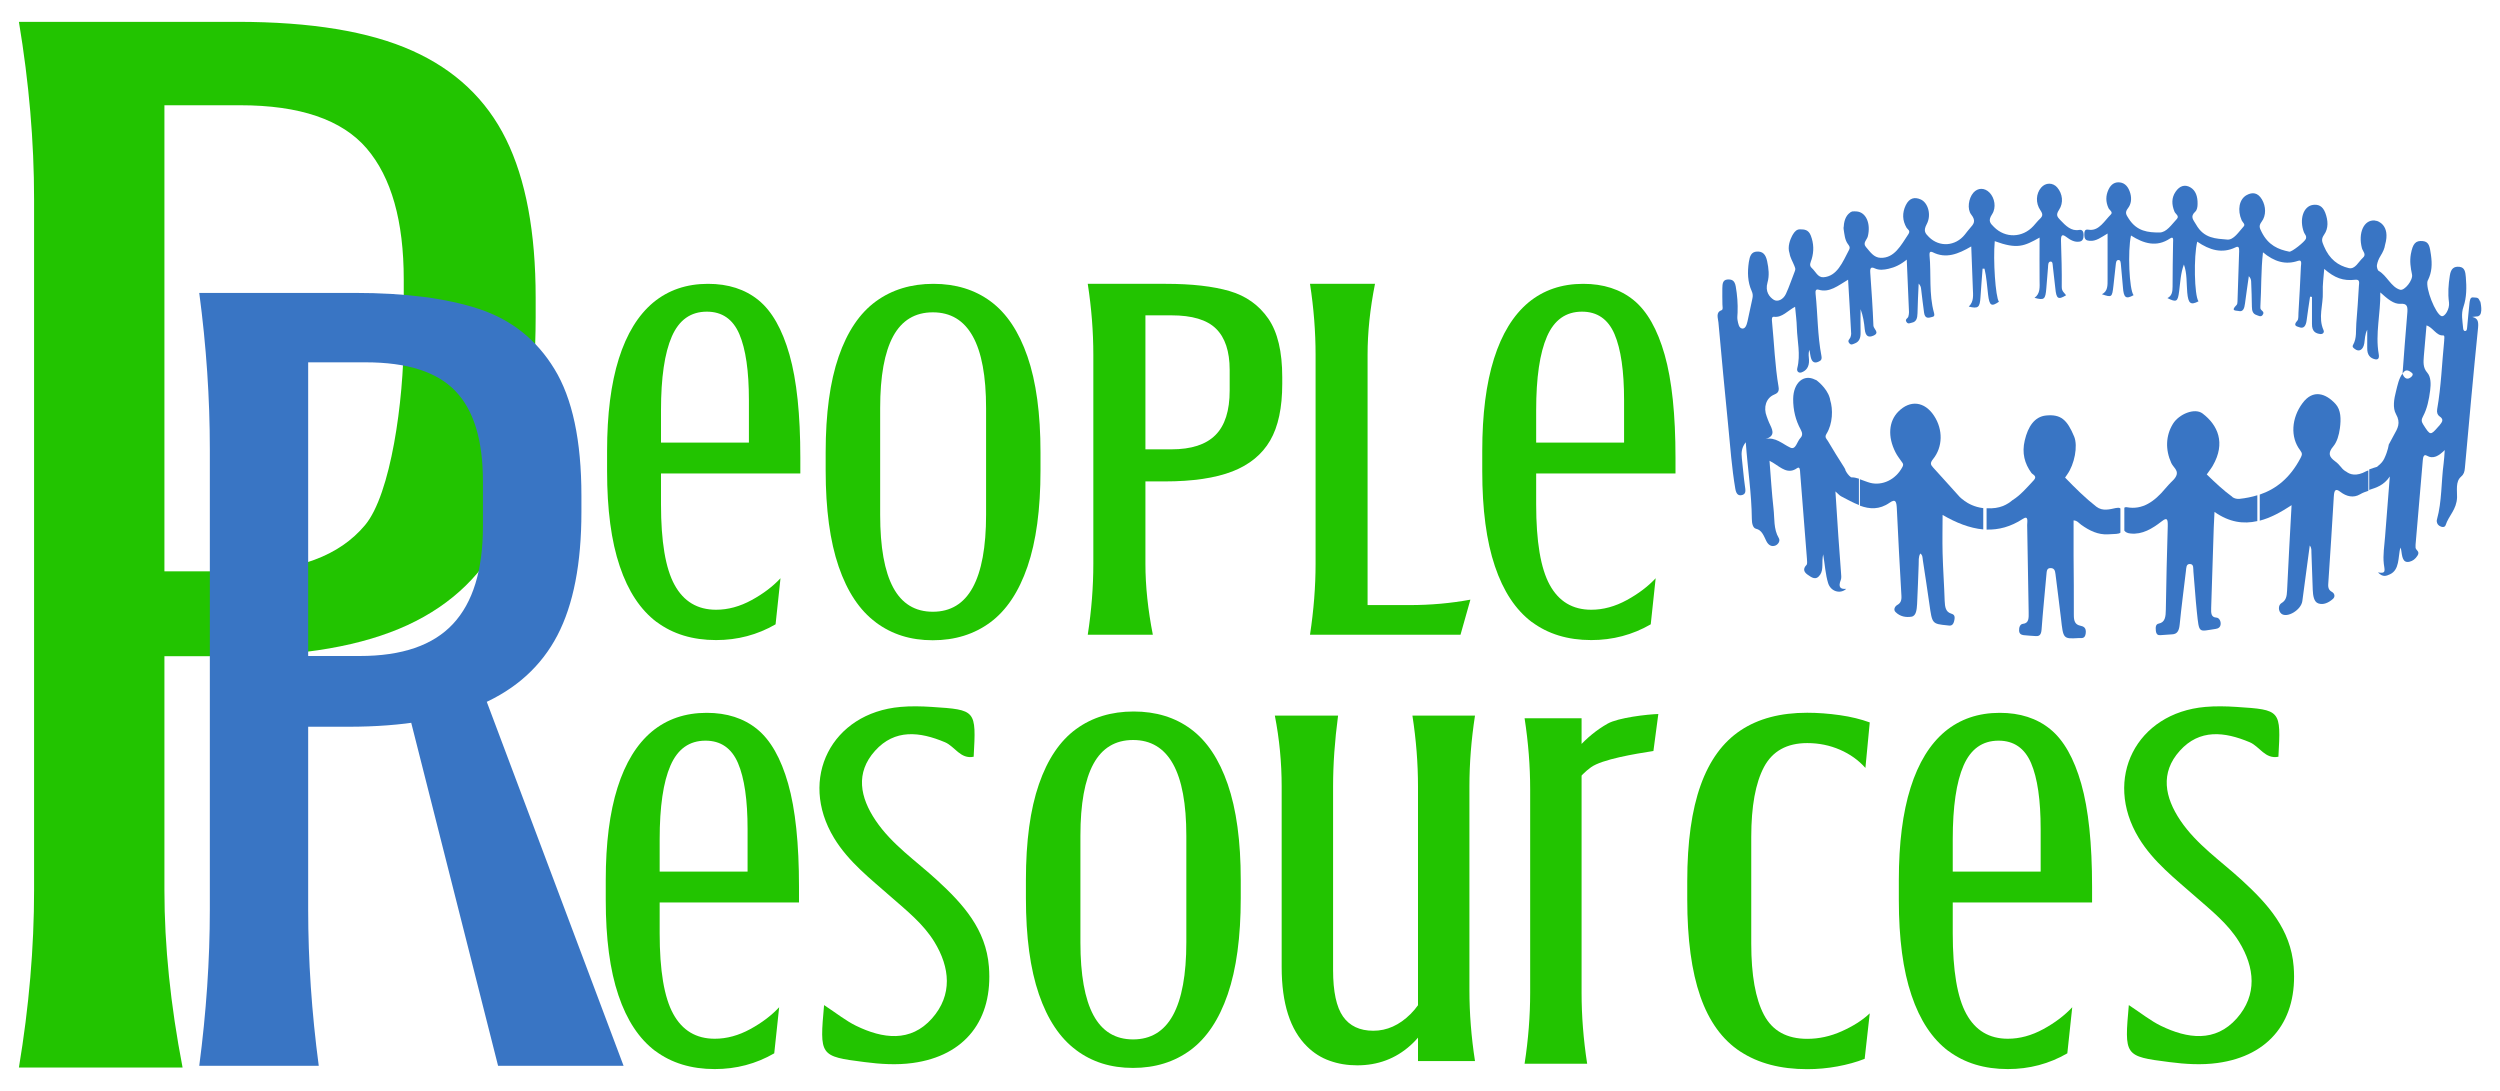
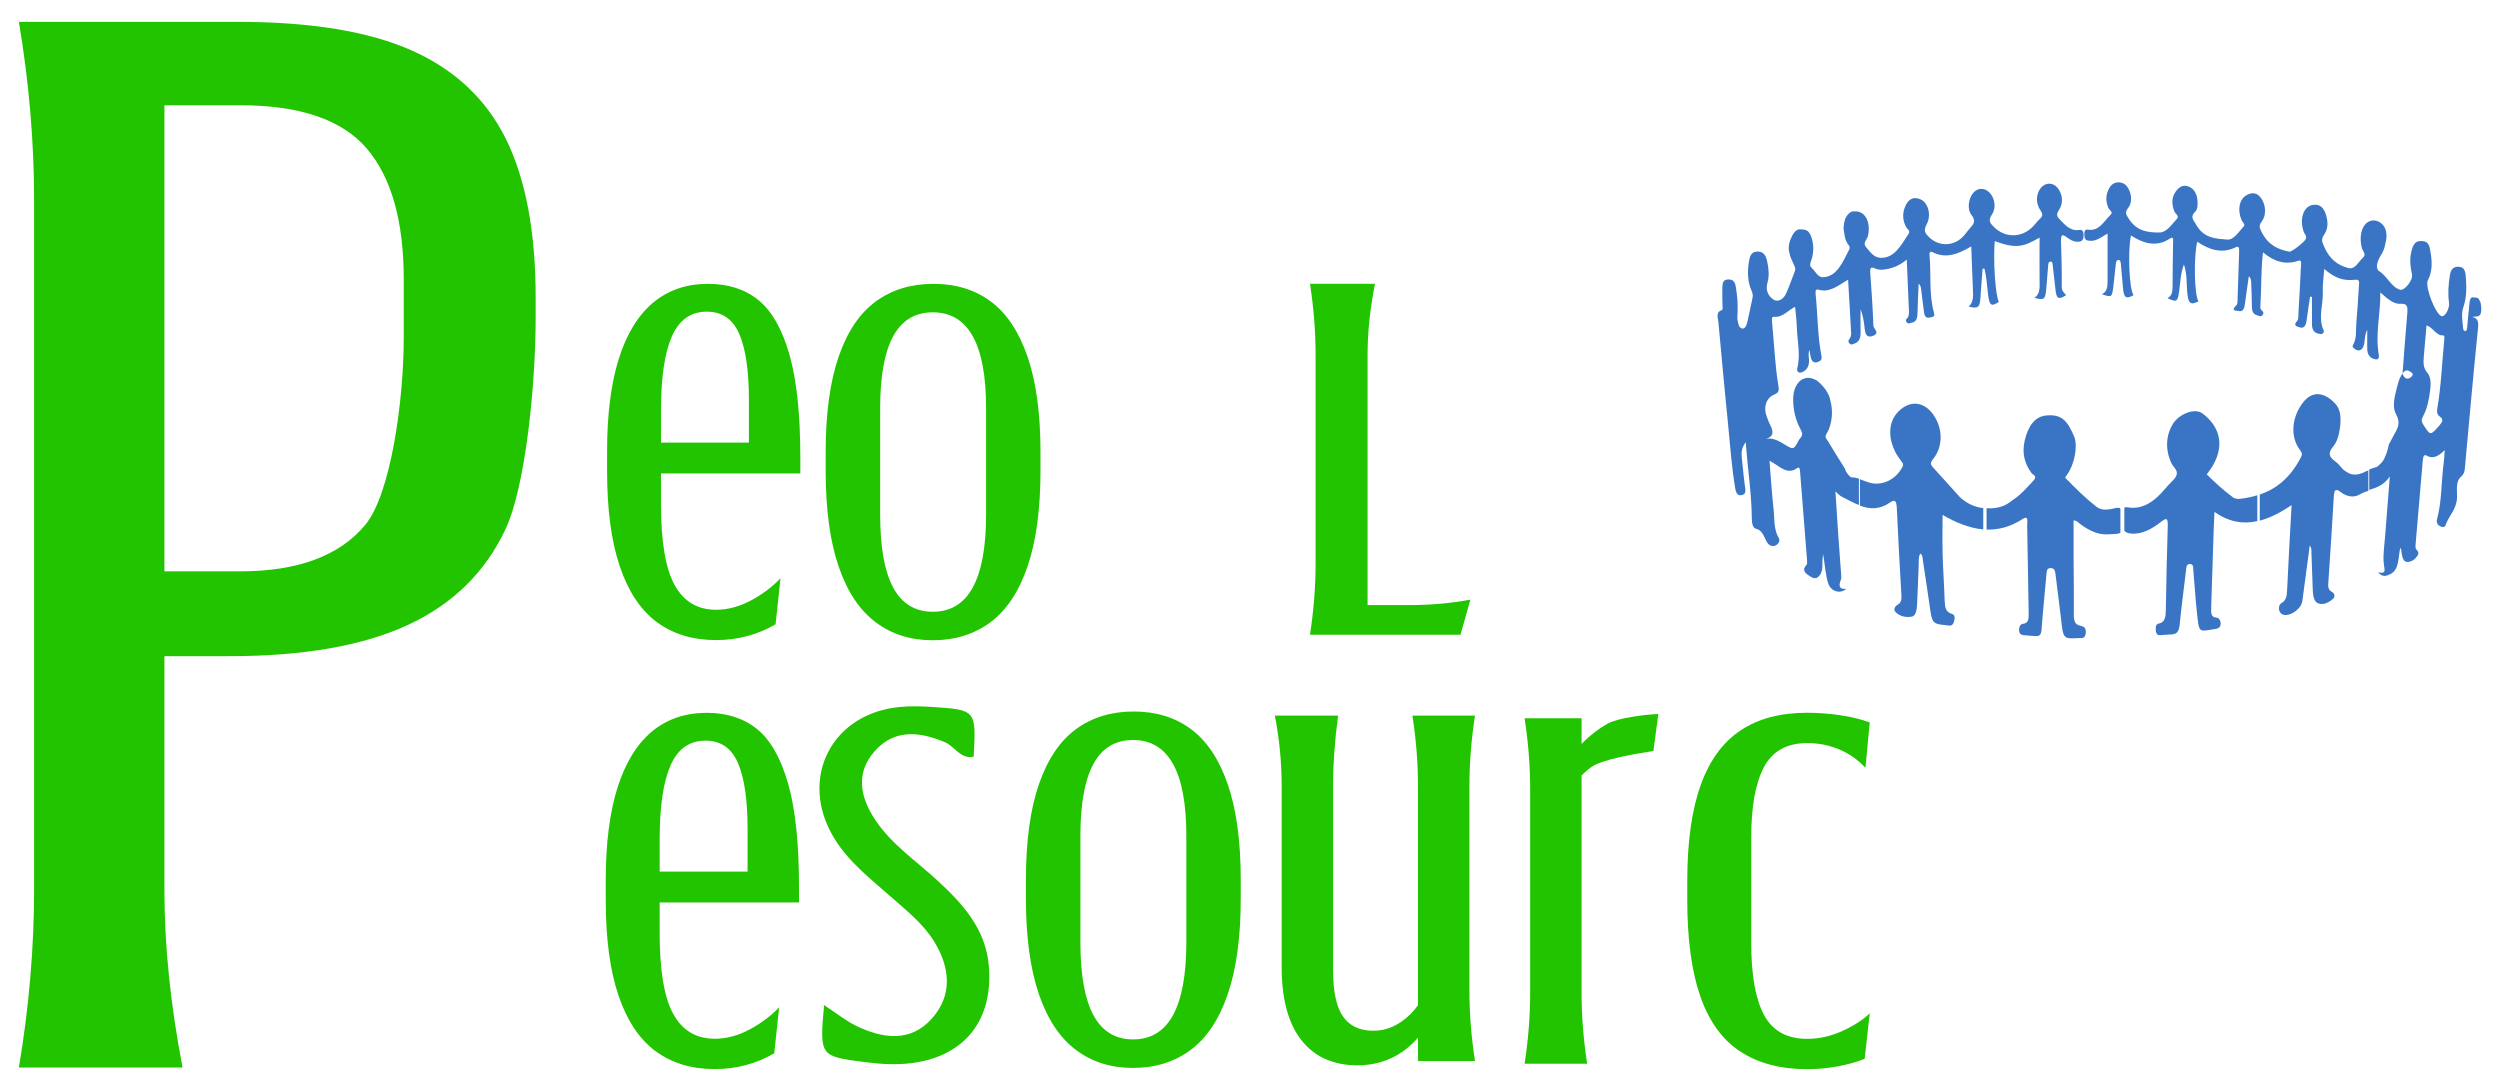
<svg xmlns="http://www.w3.org/2000/svg" id="Layer_1_Image" viewBox="0 0 300 130.93">
  <defs>
    <style>.cls-1{fill:#22c400;}.cls-1,.cls-2{stroke-width:0px;}.cls-2{fill:#3975c4;}</style>
    <mask id="mask" x="7.88" y="-7.29" width="284.25" height="139.5" maskUnits="userSpaceOnUse">
      <g id="Color_Fill_1Opacity_Mask">
        <image id="Color_Fill_1Opacity_Mask-2" width="379" height="186" transform="translate(7.88 -7.29) scale(.75)" />
      </g>
    </mask>
    <mask id="mask-1" x="7.88" y="-7.29" width="284.25" height="139.5" maskUnits="userSpaceOnUse">
      <g id="Color_Fill_1_copy_5Opacity_Mask">
        <image id="Color_Fill_1_copy_5Opacity_Mask-2" width="379" height="186" transform="translate(7.88 -7.29) scale(.75)" />
      </g>
    </mask>
    <mask id="mask-2" x="7.88" y="-7.29" width="284.25" height="139.5" maskUnits="userSpaceOnUse">
      <g id="Color_Fill_1_copyOpacity_Mask">
        <image id="Color_Fill_1_copyOpacity_Mask-2" width="379" height="186" transform="translate(7.88 -7.29) scale(.75)" />
      </g>
    </mask>
    <mask id="mask-3" x="7.88" y="-7.29" width="284.25" height="139.5" maskUnits="userSpaceOnUse">
      <g id="Color_Fill_1_copy_9Opacity_Mask">
        <image id="Color_Fill_1_copy_9Opacity_Mask-2" width="379" height="186" transform="translate(7.88 -7.29) scale(.75)" />
      </g>
    </mask>
    <mask id="mask-4" x="7.88" y="-7.29" width="284.25" height="139.5" maskUnits="userSpaceOnUse">
      <g id="Color_Fill_1_copy_6Opacity_Mask">
        <image id="Color_Fill_1_copy_6Opacity_Mask-2" width="379" height="186" transform="translate(7.88 -7.29) scale(.75)" />
      </g>
    </mask>
    <mask id="mask-5" x="7.88" y="-7.29" width="284.25" height="139.5" maskUnits="userSpaceOnUse">
      <g id="Color_Fill_1_copy_12Opacity_Mask">
        <image id="Color_Fill_1_copy_12Opacity_Mask-2" width="379" height="186" transform="translate(7.88 -7.29) scale(.75)" />
      </g>
    </mask>
    <mask id="mask-6" x="7.88" y="-7.29" width="284.25" height="139.5" maskUnits="userSpaceOnUse">
      <g id="Color_Fill_1_copy_3Opacity_Mask">
        <image id="Color_Fill_1_copy_3Opacity_Mask-2" width="379" height="186" transform="translate(7.88 -7.29) scale(.75)" />
      </g>
    </mask>
    <mask id="mask-7" x="7.88" y="-7.29" width="284.25" height="139.5" maskUnits="userSpaceOnUse">
      <g id="Color_Fill_1_copy_10Opacity_Mask">
        <image id="Color_Fill_1_copy_10Opacity_Mask-2" width="379" height="186" transform="translate(7.88 -7.29) scale(.75)" />
      </g>
    </mask>
    <mask id="mask-8" x="7.88" y="-7.29" width="284.25" height="139.5" maskUnits="userSpaceOnUse">
      <g id="Color_Fill_1_copy_7Opacity_Mask">
        <image id="Color_Fill_1_copy_7Opacity_Mask-2" width="379" height="186" transform="translate(7.88 -7.29) scale(.75)" />
      </g>
    </mask>
    <mask id="mask-9" x="7.88" y="-7.29" width="284.25" height="139.5" maskUnits="userSpaceOnUse">
      <g id="Color_Fill_1_copy_11Opacity_Mask">
        <image id="Color_Fill_1_copy_11Opacity_Mask-2" width="379" height="186" transform="translate(7.88 -7.29) scale(.75)" />
      </g>
    </mask>
    <mask id="mask-10" x="7.88" y="-7.29" width="284.25" height="139.5" maskUnits="userSpaceOnUse">
      <g id="Color_Fill_1_copy_2Opacity_Mask">
        <image id="Color_Fill_1_copy_2Opacity_Mask-2" width="379" height="186" transform="translate(7.88 -7.29) scale(.75)" />
      </g>
    </mask>
    <mask id="mask-11" x="234.38" y="-19.07" width="284.25" height="139.5" maskUnits="userSpaceOnUse">
      <g id="Color_Fill_1_copy_8Opacity_Mask">
        <image id="Color_Fill_1_copy_8Opacity_Mask-2" width="379" height="186" transform="translate(234.38 -19.07) scale(.75)" />
      </g>
    </mask>
  </defs>
  <path class="cls-1" d="m78.79,74.64c-1.93-1.46-3.41-3.68-4.42-6.69-1.02-3.01-1.52-6.81-1.52-11.42v-2.4c0-4.41.47-8.11,1.41-11.09.94-2.98,2.32-5.22,4.12-6.73,1.81-1.5,4-2.25,6.58-2.25,2.43,0,4.45.65,6.06,1.96,1.61,1.31,2.85,3.49,3.72,6.55.87,3.06,1.3,7.18,1.3,12.36v1.89h-19.62v-3.71h16.35l-2.9,1.24v-6.33c0-3.49-.38-6.13-1.15-7.93-.77-1.79-2.07-2.69-3.9-2.69-1.93,0-3.33.99-4.2,2.98-.87,1.99-1.3,4.95-1.3,8.87v11.27c0,4.46.54,7.69,1.63,9.67,1.09,1.99,2.75,2.98,4.98,2.98,1.44,0,2.86-.39,4.27-1.16s2.56-1.65,3.46-2.62l-.59,5.53c-2.18,1.26-4.56,1.89-7.14,1.89-2.82,0-5.2-.73-7.14-2.18Z" />
  <path class="cls-1" d="m105.1,74.68c-1.93-1.43-3.42-3.66-4.46-6.69-1.04-3.03-1.56-6.87-1.56-11.53v-2.18c0-4.65.52-8.48,1.56-11.49,1.04-3.01,2.53-5.21,4.46-6.62,1.93-1.41,4.24-2.11,6.91-2.11s4.97.7,6.87,2.11c1.91,1.41,3.38,3.61,4.42,6.62,1.04,3.01,1.56,6.84,1.56,11.49v2.18c0,4.66-.52,8.5-1.56,11.53-1.04,3.03-2.53,5.26-4.46,6.69-1.93,1.43-4.24,2.15-6.91,2.15s-4.91-.71-6.84-2.15Zm11.63-4.18c1.06-1.94,1.6-4.85,1.6-8.73v-12.8c0-3.83-.53-6.7-1.6-8.62-1.07-1.92-2.66-2.87-4.79-2.87s-3.72.96-4.76,2.87c-1.04,1.92-1.56,4.79-1.56,8.62v12.8c0,3.88.52,6.79,1.56,8.73,1.04,1.94,2.63,2.91,4.76,2.91s3.73-.97,4.79-2.91Z" />
-   <path class="cls-1" d="m138.33,76.17h-7.8c.45-2.91.67-5.75.67-8.51v-25.09c0-2.76-.22-5.6-.67-8.51h9.36c3.12,0,5.67.29,7.66.87,1.98.58,3.53,1.69,4.65,3.31,1.12,1.63,1.67,3.96,1.67,7.02v.8c0,2.86-.48,5.13-1.45,6.8-.97,1.67-2.48,2.91-4.53,3.71-2.06.8-4.77,1.2-8.14,1.2h-5.2v-3.85h6.02c2.38,0,4.14-.57,5.28-1.71,1.14-1.14,1.71-2.92,1.71-5.35v-2.47c0-2.23-.55-3.88-1.64-4.95-1.09-1.07-2.87-1.6-5.35-1.6h-6.09l2.97-1.82v31.64c0,2.67.3,5.5.89,8.51Z" />
  <path class="cls-1" d="m176.45,71.95l-1.19,4.22h-18.06c.45-2.96.67-5.79.67-8.51v-25.09c0-2.76-.22-5.6-.67-8.51h7.8c-.6,3.01-.89,5.84-.89,8.51v31.86l-3.27-1.82h8.32c2.53,0,4.95-.22,7.28-.65Z" />
-   <path class="cls-1" d="m183.81,74.64c-1.93-1.46-3.41-3.68-4.42-6.69-1.02-3.01-1.52-6.81-1.52-11.42v-2.4c0-4.41.47-8.11,1.41-11.09.94-2.98,2.32-5.22,4.12-6.73,1.81-1.5,4-2.25,6.58-2.25,2.43,0,4.45.65,6.06,1.96,1.61,1.31,2.85,3.49,3.72,6.55.87,3.06,1.3,7.18,1.3,12.36v1.89h-19.62v-3.71h16.35l-2.9,1.24v-6.33c0-3.49-.38-6.13-1.15-7.93-.77-1.79-2.07-2.69-3.9-2.69-1.93,0-3.33.99-4.2,2.98-.87,1.99-1.3,4.95-1.3,8.87v11.27c0,4.46.54,7.69,1.63,9.67,1.09,1.99,2.75,2.98,4.98,2.98,1.44,0,2.86-.39,4.27-1.16s2.56-1.65,3.46-2.62l-.59,5.53c-2.18,1.26-4.56,1.89-7.14,1.89-2.82,0-5.2-.73-7.14-2.18Z" />
  <path class="cls-1" d="m21.91,128.1H2.27c1.21-7.27,1.82-14.37,1.82-21.28V23.9c0-6.91-.61-14-1.82-21.28h26.19c8.85,0,15.85,1.15,21,3.46,5.15,2.3,8.91,5.85,11.27,10.64,2.36,4.79,3.55,11.12,3.55,19v2.36c0,8.12-1.21,20.32-3.64,25.47-2.43,5.15-6.34,8.97-11.73,11.46-5.4,2.49-12.52,3.73-21.37,3.73h-15.64v-10.18h16.91c6.91,0,11.91-1.85,15-5.55,3.09-3.7,4.64-14.93,4.64-22.56v-6.91c0-7.03-1.49-12.27-4.45-15.73-2.97-3.46-8.03-5.18-15.19-5.18H11.91l7.82-4.91v99.11c0,6.67.73,13.76,2.18,21.28Z" />
-   <path class="cls-2" d="m38.26,127.9h-14.35c.84-6.41,1.27-12.66,1.27-18.74v-55.27c0-6.09-.42-12.34-1.27-18.74h18.71c6,0,10.95.64,14.84,1.92,3.89,1.28,6.92,3.68,9.07,7.21,2.16,3.52,3.24,8.6,3.24,15.22v1.92c0,6.2-.96,11.13-2.88,14.82-1.92,3.68-4.95,6.44-9.07,8.25-4.13,1.82-9.47,2.72-16.04,2.72h-9.43v-8.49h10.83c5.06,0,8.79-1.28,11.18-3.85,2.39-2.56,3.59-6.46,3.59-11.69v-5.45c0-4.91-1.1-8.52-3.31-10.81-2.2-2.3-5.79-3.44-10.76-3.44h-11.54l4.64-4.65v70.33c0,6.09.42,12.34,1.27,18.74Zm10.07-45.18l8.58-2.5,17.92,47.68h-15.06l-11.44-45.18Z" />
  <path class="cls-1" d="m78.63,126.12c-1.93-1.46-3.41-3.68-4.42-6.69-1.02-3.01-1.52-6.81-1.52-11.42v-2.4c0-4.41.47-8.11,1.41-11.09.94-2.98,2.32-5.22,4.12-6.73,1.81-1.5,4-2.25,6.58-2.25,2.43,0,4.45.65,6.06,1.96,1.61,1.31,2.85,3.49,3.72,6.55.87,3.06,1.3,7.18,1.3,12.36v1.89h-19.62v-3.71h16.35l-2.9,1.24v-6.33c0-3.49-.38-6.13-1.15-7.93-.77-1.79-2.07-2.69-3.9-2.69-1.93,0-3.33.99-4.2,2.98-.87,1.99-1.3,4.95-1.3,8.87v11.27c0,4.46.54,7.69,1.63,9.67,1.09,1.99,2.75,2.98,4.98,2.98,1.44,0,2.86-.39,4.27-1.16s2.56-1.65,3.46-2.62l-.59,5.53c-2.18,1.26-4.56,1.89-7.14,1.89-2.82,0-5.2-.73-7.14-2.18Z" />
  <path class="cls-1" d="m129.13,126c-1.93-1.43-3.42-3.66-4.46-6.69-1.04-3.03-1.56-6.87-1.56-11.53v-2.18c0-4.65.52-8.48,1.56-11.49,1.04-3.01,2.53-5.21,4.46-6.62,1.93-1.41,4.24-2.11,6.91-2.11s4.97.7,6.87,2.11c1.91,1.41,3.38,3.61,4.42,6.62,1.04,3.01,1.56,6.84,1.56,11.49v2.18c0,4.66-.52,8.5-1.56,11.53-1.04,3.03-2.53,5.26-4.46,6.69-1.93,1.43-4.24,2.15-6.91,2.15s-4.91-.71-6.84-2.15Zm11.63-4.18c1.06-1.94,1.6-4.85,1.6-8.73v-12.8c0-3.83-.53-6.7-1.6-8.62-1.07-1.91-2.66-2.87-4.79-2.87s-3.72.96-4.76,2.87c-1.04,1.92-1.56,4.79-1.56,8.62v12.8c0,3.88.52,6.79,1.56,8.73,1.04,1.94,2.63,2.91,4.76,2.91s3.73-.97,4.79-2.91Z" />
  <path class="cls-1" d="m160.57,85.87c-.4,3.01-.6,5.84-.6,8.51v22.04c0,2.57.4,4.43,1.19,5.56s2.01,1.71,3.64,1.71,3.12-.67,4.46-2,2.38-3.33,3.12-6l.3,3.13c-.5,2.81-1.63,5.02-3.42,6.62-1.78,1.6-3.92,2.4-6.39,2.4-1.19,0-2.29-.18-3.31-.55-1.02-.36-1.92-.93-2.71-1.71-2.03-1.99-3.05-5.16-3.05-9.53v-21.67c0-2.86-.27-5.7-.82-8.51h7.58Zm16.43,0c-.45,2.91-.67,5.75-.67,8.51v24.44c0,2.76.22,5.6.67,8.51h-6.84v-32.95c0-2.76-.22-5.6-.67-8.51h7.51Z" />
  <path class="cls-1" d="m182.95,127.65c.45-2.91.67-5.75.67-8.51v-24.44c0-2.76-.22-5.6-.67-8.51h6.84v32.95c0,2.76.22,5.6.67,8.51h-7.51Zm6.39-37.9c1.09-1.21,2.28-2.18,3.57-2.91,1.29-.73,4.8-1.12,6.09-1.16l-.59,4.44c-2.18.34-6.16.99-7.5,1.96s-2.43,2.43-3.27,4.36l-.82-2.47c.59-1.6,1.44-3.01,2.53-4.22Z" />
  <path class="cls-1" d="m208.84,126.19c-2.15-1.41-3.75-3.61-4.8-6.62-1.05-3.01-1.57-6.88-1.57-11.64v-2.18c0-4.7.54-8.55,1.61-11.53,1.07-2.98,2.67-5.17,4.8-6.58,2.12-1.41,4.78-2.11,7.98-2.11,1.28,0,2.59.1,3.93.29,1.34.19,2.53.49,3.58.87l-.52,5.46c-.82-.92-1.83-1.65-3.05-2.18-1.22-.53-2.53-.8-3.93-.8-2.44,0-4.17.96-5.19,2.87-1.02,1.92-1.53,4.72-1.53,8.4v12.8c0,3.78.51,6.63,1.53,8.55,1.02,1.92,2.75,2.87,5.19,2.87,1.4,0,2.78-.3,4.14-.91,1.36-.61,2.49-1.32,3.36-2.15l-.61,5.46c-.99.39-2.08.69-3.27.91-1.19.22-2.4.33-3.62.33-3.2,0-5.87-.7-8.02-2.11Z" />
-   <path class="cls-1" d="m233.8,126.12c-1.93-1.46-3.41-3.68-4.42-6.69-1.02-3.01-1.52-6.81-1.52-11.42v-2.4c0-4.41.47-8.11,1.41-11.09.94-2.98,2.32-5.22,4.12-6.73,1.81-1.5,4-2.25,6.58-2.25,2.43,0,4.45.65,6.06,1.96,1.61,1.31,2.85,3.49,3.72,6.55.87,3.06,1.3,7.18,1.3,12.36v1.89h-19.62v-3.71h16.35l-2.9,1.24v-6.33c0-3.49-.38-6.13-1.15-7.93-.77-1.79-2.07-2.69-3.9-2.69-1.93,0-3.33.99-4.2,2.98-.87,1.99-1.3,4.95-1.3,8.87v11.27c0,4.46.54,7.69,1.63,9.67,1.09,1.99,2.75,2.98,4.98,2.98,1.44,0,2.86-.39,4.27-1.16s2.56-1.65,3.46-2.62l-.59,5.53c-2.18,1.26-4.56,1.89-7.14,1.89-2.82,0-5.2-.73-7.14-2.18Z" />
-   <path class="cls-1" d="m255.46,120.61c1.53,1.01,2.61,1.88,3.83,2.48,3.2,1.56,6.55,2.03,9.13-.89,2.47-2.8,2.17-6.09.26-9.2-1.32-2.14-3.28-3.7-5.15-5.34-2.48-2.19-5.13-4.22-6.88-7.11-4.3-7.11-.3-15,7.99-15.72,1.23-.11,2.49-.08,3.73,0,5.35.35,5.35.36,5.04,5.98-1.59.32-2.26-1.24-3.44-1.74-3.04-1.28-6.02-1.61-8.39,1.02-2.4,2.66-1.79,5.61.06,8.36,1.96,2.91,4.87,4.86,7.4,7.19,3.09,2.84,5.85,5.87,6.2,10.36.5,6.35-2.83,10.7-9.15,11.56-1.89.26-3.87.14-5.77-.11-5.41-.69-5.4-.75-4.86-6.85Z" />
  <path class="cls-1" d="m98.89,120.61c1.53,1.01,2.61,1.88,3.83,2.48,3.2,1.56,6.55,2.03,9.13-.89,2.47-2.8,2.17-6.09.26-9.2-1.32-2.14-3.28-3.7-5.15-5.34-2.48-2.19-5.13-4.22-6.88-7.11-4.3-7.11-.3-15,7.99-15.72,1.23-.11,2.49-.08,3.73,0,5.35.35,5.35.36,5.04,5.98-1.59.32-2.26-1.24-3.44-1.74-3.04-1.28-6.02-1.61-8.39,1.02-2.4,2.66-1.79,5.61.06,8.36,1.96,2.91,4.87,4.86,7.4,7.19,3.09,2.84,5.85,5.87,6.2,10.36.5,6.35-2.83,10.7-9.15,11.56-1.89.26-3.87.14-5.77-.11-5.41-.69-5.4-.75-4.86-6.85Z" />
  <path class="cls-2" d="m297.6,36.2c-.02-.1-.05-.16-.09-.21-.14-.35-.47-.26-.73-.3-.36-.05-.4.36-.44.67-.11.96-.18,1.93-.28,2.89-.02.22-.03.48-.26.47-.17,0-.22-.2-.23-.4-.07-.84-.26-1.64.05-2.52.38-1.11.38-2.33.28-3.54-.05-.6-.12-1.17-.76-1.24-.64-.07-1.03.18-1.16,1.05-.17,1.07-.25,2.13-.1,3.23.1.76-.5,1.77-.91,1.63-.71-.26-1.93-3.35-1.66-4.23.01-.03.03-.06.05-.09.46-.95.52-1.87.35-3.05-.14-.95-.21-1.55-.97-1.63-.88-.09-1.21.31-1.44,1.57-.15.84-.03,1.63.14,2.43.15.68-.9,1.98-1.42,1.84-1.09-.3-1.61-1.74-2.59-2.27-.12-.07-.24-.48-.2-.69.07-.38.21-.75.42-1.08.32-.52.5-.93.55-1.32,0,0,0,0,0,0,.73-2.5-1.01-2.91-1.01-2.91,0,0-.01.01-.02.01-.06-.02-.13-.04-.21-.05-1.29-.11-2.01,1.48-1.53,3.32.09.36.58.75.12,1.15-.54.48-.93,1.43-1.71,1.24-1.26-.3-2.31-1.05-2.97-2.63-.23-.55-.36-.83.03-1.39.53-.75.48-1.7.13-2.62-.32-.83-.85-1.03-1.49-.94-1.14.17-1.65,1.74-1.07,3.28.09.25.35.41.24.78-.12.35-1.7,1.61-2,1.55-1.31-.26-2.51-.76-3.31-2.35-.25-.51-.38-.73,0-1.25.56-.74.52-1.84.03-2.67-.5-.84-1.15-.89-1.83-.52-.9.49-1.14,1.8-.6,3.03.1.23.47.47.25.72-.6.66-1.21,1.66-1.98,1.59-1.34-.12-2.79-.1-3.75-1.82-.32-.56-.75-.92-.08-1.54.2-.18.27-.56.27-.91.02-.91-.23-1.63-.87-2-.66-.38-1.29-.18-1.77.53-.5.73-.48,1.54-.13,2.39.11.28.62.51.28.88-.63.66-1.23,1.62-2.08,1.62-1.34,0-2.71-.11-3.7-1.67-.3-.47-.49-.72-.08-1.25.37-.47.46-1.11.28-1.77-.22-.77-.62-1.24-1.25-1.32-.58-.07-1.06.19-1.37.86-.34.73-.35,1.46,0,2.22.11.24.58.48.28.77-.77.77-1.4,1.93-2.52,1.84-.35-.03-.67-.17-.66.57,0,.65.27.71.64.75.76.07,1.4-.43,2.15-.88,0,1.91-.01,3.7,0,5.49,0,.73.04,1.44-.68,1.8,1.19.4,1.22.38,1.38-.99.1-.85.19-1.7.28-2.55.03-.26.05-.55.31-.57.29-.01.28.32.31.56.09.89.17,1.78.24,2.68.09,1.29.35,1.5,1.28.98-.52-.65-.72-5.29-.31-7.16,1.52.97,3.07,1.44,4.68.36.47-.31.37.19.37.49-.02,1.76-.07,3.52-.06,5.28,0,.62-.08,1.12-.62,1.38,1.1.55,1.25.44,1.41-.83.14-1.07.18-2.18.57-3.2.39,1.08.3,2.24.4,3.36.12,1.32.4,1.56,1.35,1.06-.5-.71-.59-5.37-.15-7.16,1.47,1.01,2.98,1.47,4.6.68.37-.18.44.03.43.46-.07,2.02-.13,4.04-.2,6.06,0,.14-.03.33-.11.4-.78.77-.03.65.25.72.52.14.69-.3.76-.89.14-1.1.31-2.2.46-3.29.22.23.27.43.28.64.04,1.01.08,2.02.09,3.03,0,.52.14.86.54.99.24.08.52.28.73.02.37-.47-.27-.52-.25-.87,0-.07-.01-.15,0-.22.13-2.12.06-4.25.31-6.45,1.34,1.12,2.71,1.54,4.21,1.02.52-.18.35.42.34.72-.08,1.83-.18,3.66-.29,5.49-.02.33.02.8-.13.96-.58.64-.06.69.23.8.53.2.79-.15.88-.83.12-.95.27-1.89.41-2.84.08.01.15.02.23.03,0,1.07.01,2.15,0,3.22-.02.98.48,1.18,1.05,1.24.19.02.47-.16.34-.46-.68-1.51-.03-3.05-.09-4.57-.04-.9.1-1.81.17-2.79,1.25,1.09,2.27,1.47,3.74,1.3.56-.06.45.37.42.75-.09,1.49-.18,2.99-.31,4.47-.07.87.07,1.8-.38,2.58-.16.27.05.39.19.5.51.41,1.02.12,1.15-.68.08-.5.06-1.03.35-1.62,0,.85.01,1.52,0,2.19-.02.85.37,1.22.92,1.35.28.07.57,0,.46-.61-.43-2.46.23-4.83.19-7.41.86.77,1.6,1.43,2.45,1.37.82-.06.86.38.78,1.22-.21,2.38-.38,4.76-.56,7.14-.45.59-.6,1.4-.79,2.15-.23.89-.42,1.97,0,2.72.61,1.07.19,1.73-.24,2.5-.21.39-.42.79-.63,1.17,0,0-.07.69-.54,1.68-.16.34-.43.63-.74.87-.05.04-.08.07-.12.11-.27.08-.57.17-.94.31v2.46c.85-.28,1.74-.53,2.47-1.61-.21,2.63-.39,4.94-.57,7.24-.08,1.08-.27,2.18-.15,3.23.08.75.35,1.24-.7,1.04.6.62,1,.42,1.43.23,1.17-.54.97-2.01,1.25-3.21.05.13.09.19.1.26.12.76.15,1.66,1.03,1.43.36-.09.68-.32.93-.72.34-.53-.21-.63-.23-.97,0-.11,0-.22,0-.34.29-3.38.58-6.77.87-10.15.03-.36.12-.74.46-.55.81.47,1.46.03,2.17-.66-.05.64-.06,1.12-.13,1.59-.3,2.24-.2,4.56-.8,6.73-.09.31.05.61.26.75.26.18.67.27.78-.07.38-1.16,1.32-1.86,1.37-3.33.02-.82-.2-1.89.47-2.47.34-.29.43-.58.47-1.06.51-5.61,1.01-11.22,1.58-16.82.09-.92-.14-1.15-.7-1.3.24-.03.49-.05.74-.08,0,0,0-.01-.01-.02.64-.2.23-1.79.23-1.79Zm-8.3,9.07c-.43.34-.77.15-1-.41.34-.64.76-.42,1.14-.1.21.18-.02.42-.14.51Zm4.01-4.45c-.28,2.76-.37,5.56-.85,8.28-.07.4.05.7.27.85.65.42.25.76-.02,1.13-.02.03-.04.05-.07.07-1,1.15-1,1.13-1.86-.22-.23-.36-.22-.59-.02-.96.5-.93.72-2.02.86-3.13.1-.77.09-1.62-.34-2.11-.54-.61-.47-1.27-.42-1.99.1-1.22.21-2.43.32-3.69.77.23,1.19,1.27,2,1.2.2-.02.14.35.12.56Z" />
  <path class="cls-2" d="m281.55,56.6c-.21-.11-.41-.27-.61-.53-.22-.28-.48-.54-.75-.73-.66-.49-.9-.95-.2-1.77.46-.55.69-1.37.8-2.19.14-1.07.14-2.19-.54-2.92-1.15-1.25-2.69-1.79-3.95-.08-1.33,1.79-1.48,4.08-.29,5.64.31.41.25.56.04.97-1.27,2.41-2.95,3.7-4.88,4.36v3.13c1.28-.33,2.55-1.02,3.82-1.86-.19,3.46-.38,6.85-.54,10.25-.03.7-.13,1.19-.67,1.5-.42.25-.4.97-.01,1.28.7.55,2.37-.46,2.51-1.52.29-2.2.58-4.4.89-6.67.24.3.19.58.2.83.06,1.5.1,2.99.16,4.49.03.68.13,1.45.67,1.63.6.21,1.24-.08,1.76-.55.28-.25.21-.65-.14-.84-.32-.18-.47-.44-.43-.95.24-3.5.46-7.01.67-10.52.05-.82.26-.93.78-.53.74.57,1.58.76,2.36.3.32-.19.65-.31,1-.42v-2.45c-.08.03-.15.05-.24.09-1.22.68-1.99.38-2.39.07Z" />
  <path class="cls-2" d="m267.89,59.63c-1.09-.79-2.09-1.74-3.08-2.7.27-.39.52-.69.72-1.04,1.58-2.73.61-4.88-1.22-6.27-.95-.72-2.84.08-3.55,1.23-.88,1.42-.93,3.11-.21,4.7.22.49.81.85.65,1.41-.14.5-.63.82-.97,1.22-.13.15-.26.29-.39.44-1.3,1.57-2.76,2.59-4.6,2.25-.14-.03-.25,0-.32.06v2.74c.15.21.4.32.75.35,1.41.15,2.6-.58,3.75-1.47.62-.48.73-.29.71.59-.1,3.33-.18,6.66-.23,9.99-.01.87-.08,1.55-.85,1.7-.37.07-.39.43-.35.84.04.43.23.57.52.55.48-.03.96-.07,1.44-.1.57-.03.82-.37.9-1.16.21-2.15.5-4.29.75-6.43.05-.4.02-.87.49-.85.49.02.37.55.41.92.15,1.6.24,3.2.41,4.8.29,2.7.18,2.37,2.25,2.07.3-.04.6-.19.61-.62.01-.4-.23-.73-.53-.74-.62-.04-.63-.54-.61-1.15.11-3.22.21-6.43.31-9.65.02-.61.06-1.22.09-1.88,1.78,1.25,3.48,1.48,5.14,1.1v-3.1c-.68.21-1.39.35-2.12.43-.32.03-.63-.03-.9-.23Z" />
  <path class="cls-2" d="m253.96,60.95c-.8.17-1.64.43-2.4-.15-1.31-1.02-2.53-2.23-3.75-3.49.11-.16.18-.27.26-.38.86-1.2,1.3-3.4.83-4.54-.84-2.02-1.6-2.71-3.38-2.53-1.37.14-2.16,1.32-2.55,2.99-.36,1.51-.02,2.78.8,3.9.15.21.75.37.28.88-.82.88-1.62,1.82-2.54,2.38-.61.51-1.49,1.08-3.12.98v2.56c1.43.04,2.88-.32,4.36-1.29.7-.46.51.36.51.74.07,3.48.11,6.96.18,10.44.01.71.05,1.35-.69,1.42-.32.03-.48.4-.46.81.02.43.3.51.56.55.48.06.96.07,1.44.11.43.03.65-.14.7-.8.16-2.2.39-4.38.58-6.57.04-.43.04-.8.51-.79.41.01.53.26.58.73.21,1.77.46,3.54.66,5.32.27,2.44.26,2.46,2.11,2.35.33-.02.78.14.86-.59.08-.7-.31-.82-.67-.9-.59-.13-.77-.53-.76-1.31.02-2.36-.02-4.72-.03-7.08,0-1.41,0-2.81,0-4.24.42,0,.64.33.91.52,1.01.73,2.06,1.22,3.23,1.15.85-.05,1.27-.02,1.48-.2v-2.9c-.1-.09-.25-.11-.46-.06Z" />
  <path class="cls-2" d="m235.64,60.02c-.14-.08-.27-.2-.4-.32,0,0,0,0,0,0-.02-.02-.05-.03-.07-.06-.06-.06-.12-.13-.17-.19-.06-.07-.12-.13-.18-.2-.95-1.04-1.88-2.1-2.83-3.13-.33-.36-.4-.55-.03-1.02,1.19-1.46,1.21-3.56.13-5.2-1.14-1.74-2.87-1.94-4.29-.51-1.16,1.17-1.3,3.01-.34,4.89.2.4.47.74.72,1.1.13.19.29.3.12.64-.82,1.57-2.45,2.29-3.88,1.92-.41-.11-.82-.29-1.23-.43v3.17c1.15.42,2.33.51,3.57-.36.72-.5.82-.12.86.74.16,3.47.35,6.95.55,10.42.04.59-.11.9-.49,1.11-.3.17-.5.57-.22.85.55.56,1.27.67,1.93.56.57-.1.62-.9.66-1.51.09-1.57.12-3.14.19-4.71.02-.46-.05-.96.2-1.36.28.19.26.51.3.8.27,1.76.54,3.52.79,5.29.33,2.34.32,2.35,2.12,2.53.06,0,.11.01.17.02.4.06.61-.12.71-.69.11-.57-.15-.66-.42-.75-.62-.2-.72-.77-.75-1.51-.06-1.91-.2-3.81-.25-5.72-.04-1.58,0-3.16,0-4.6,1.6.93,3.23,1.59,4.88,1.74v-2.56s-.03,0-.04,0c-.99-.13-1.74-.51-2.29-.92Z" />
  <path class="cls-2" d="m239.87,36.21c-.41-.57-.71-4.99-.5-7.27,2.7.99,3.52.61,5.38-.43,0,1.78-.02,3.46,0,5.14.01.79.1,1.59-.61,2.09,1.18.32,1.31.19,1.42-1.16.06-.82.13-1.64.2-2.46.02-.29,0-.69.28-.73.32-.04.27.39.31.66.1.85.2,1.7.29,2.55.12,1.26.34,1.41,1.29.83-.21-.31-.53-.45-.52-1.02.02-1.83-.03-3.67-.09-5.5-.02-.77.18-.82.63-.48.49.37,1.01.67,1.61.56.35-.06.47-.34.47-.77,0-.48-.17-.69-.53-.63-.94.18-1.61-.49-2.28-1.2-.35-.37-.54-.6-.14-1.2.57-.86.43-1.94-.21-2.69-.53-.62-1.41-.61-1.94.02-.61.72-.68,1.83-.09,2.7.32.47.31.7-.05,1.04-.28.26-.52.58-.78.86-1.32,1.44-3.38,1.48-4.73.12-.44-.44-.76-.73-.23-1.53.53-.8.31-1.97-.3-2.59-.6-.62-1.41-.61-1.95.01-.57.66-.77,1.96-.25,2.62.61.77.29,1.14-.15,1.63-.22.24-.41.51-.62.77-1.14,1.42-3.06,1.53-4.3.3-.45-.45-.71-.73-.27-1.56.59-1.1.15-2.58-.73-2.96-.71-.31-1.35-.2-1.79.7-.44.92-.41,1.83.1,2.7.13.22.51.33.21.78-.9,1.36-1.69,2.88-3.32,2.83-.83-.02-1.27-.73-1.78-1.32-.4-.48.14-.85.24-1.26.38-1.54-.22-2.93-1.38-2.99-.14,0-.3-.02-.45,0,0,0-.01,0-.02,0,0,0-.04.01-.08.03-.08.02-.16.06-.22.13-.29.2-.69.67-.74,1.66-.02.09-.04.2-.01.33.1.63.14,1.25.49,1.74.15.22.34.38.15.74-.78,1.49-1.43,3.16-3.07,3.27-.68.04-.94-.7-1.39-1.1-.38-.34-.13-.7-.02-1.07.29-.96.25-1.9-.1-2.82-.28-.73-.78-.76-1.31-.76-.37,0-.61.24-.82.58,0,0,0,0,0,0,0,0-.05.07-.11.19,0,0,0,.01-.01.02,0,0,0,0,0,0-.21.4-.58,1.29-.31,2.07,0,.01,0,.02.01.03.07.51.38.99.57,1.48.08.21.17.35.08.6-.37.93-.68,1.9-1.09,2.78-.32.68-.99.99-1.45.71-.52-.33-1.07-.98-.76-2.08.24-.82.14-1.7-.04-2.54-.17-.84-.54-1.21-1.23-1.17-.68.03-.86.55-.97,1.26-.18,1.21-.15,2.39.34,3.47.15.33.16.6.08.94-.2.89-.38,1.8-.58,2.7-.1.44-.26.93-.66.86-.38-.06-.46-.61-.54-1.03-.05-.28,0-.59.01-.89.04-1.05-.04-2.09-.22-3.12-.13-.74-.47-.87-.99-.84-.58.04-.61.53-.62,1.07-.01.64,0,1.27.01,1.91,0,.25.11.63-.11.71-.71.25-.42.93-.37,1.45.37,4.12.76,8.24,1.17,12.36.25,2.55.43,5.11.86,7.63.12.69.42.86.86.72.45-.15.36-.59.29-1.07-.16-1.1-.24-2.22-.37-3.33-.08-.69-.02-1.3.47-1.92.23,3.16.7,6.15.73,9.21,0,.55.14,1.09.5,1.17.69.15.92.82,1.23,1.46.25.51.64.74,1.11.55.33-.14.6-.56.39-.9-.64-1.07-.49-2.35-.63-3.54-.21-1.86-.32-3.74-.48-5.73.27.16.4.22.52.3.88.55,1.71,1.35,2.77.6.38-.27.37.26.39.57.27,3.42.55,6.85.81,10.27.02.25.06.65-.04.75-.52.53-.26.91.12,1.18.48.33,1,.76,1.51,0,.44-.66.15-1.5.36-2.44.21,1.29.28,2.43.59,3.44.31,1.03,1.47,1.36,2.18.7-.71.07-1-.2-.65-1.08.09-.24.04-.59.02-.88-.1-1.45-.22-2.91-.32-4.36-.12-1.73-.22-3.45-.35-5.37.32.28.49.49.69.59.71.37,1.42.77,2.13,1.04v-3.16c-.31-.1-.62-.17-.94-.16-.3-.21-.53-.55-.67-.82-.01-.12-.08-.25-.19-.42-.66-1.02-1.3-2.07-1.93-3.13-.13-.22-.43-.43-.17-.84.77-1.22.8-2.98.45-4.06,0-.09-.03-.18-.06-.28-.36-1.23-1.61-2.12-1.61-2.12-.05-.03-.1-.04-.14-.05-1.35-.7-2.6.34-2.63,2.3-.01,1.35.3,2.59.9,3.68.23.42.25.73-.05,1.04-.39.41-.54,1.45-1.2,1.13-.94-.44-1.78-1.3-2.96-1.03,1.31-.4.76-1.22.41-1.99-.1-.22-.18-.47-.27-.7-.44-1.12-.07-2.23.87-2.63.32-.14.66-.29.55-.92-.44-2.59-.53-5.24-.79-7.86-.03-.27-.04-.61.24-.57.97.13,1.66-.75,2.53-1.2.08.88.19,1.69.21,2.5.05,1.62.47,3.23.05,4.88-.1.41.22.6.5.5.56-.2.95-.64.91-1.51-.01-.36-.12-.72.05-1.2.09.44.11.79.22,1.08.18.5.54.5.87.34.22-.11.45-.19.35-.7-.47-2.44-.44-4.96-.7-7.44-.04-.35.02-.6.36-.5,1.29.4,2.33-.48,3.54-1.2.13,2.2.26,4.35.37,6.5,0,.14-.05.29-.09.42-.08.23-.42.38-.12.72.21.25.42.09.64.01.51-.19.72-.61.7-1.33-.03-.92,0-1.85,0-2.78.3.8.42,1.6.5,2.41.09.88.48,1.01,1.03.77.82-.35.03-.81.01-1.19-.08-2.13-.23-4.26-.38-6.38-.05-.65.17-.68.54-.51.55.25,1.08.18,1.66.05.75-.17,1.44-.49,2.18-1.1.1,2.21.19,4.26.27,6.3,0,.18-.03.37-.08.54-.06.23-.48.31-.19.69.19.24.43.07.65.03.48-.1.63-.51.64-1.12.02-1.19.09-2.37.14-3.56.2.21.27.41.29.62.12.96.22,1.92.36,2.88.11.75.55.62.94.51.17-.05.37-.06.25-.5-.63-2.25-.32-4.63-.54-6.95-.03-.36.13-.45.37-.33,1.6.82,3.07.23,4.64-.69.06,1.69.12,3.36.19,5.02.03.8.15,1.6-.49,2.2,1.15.28,1.33.11,1.41-1.16.07-1.13.17-2.26.25-3.39.08,0,.15,0,.23,0,.25,1.01.3,2.08.43,3.12.16,1.33.4,1.48,1.31.84Z" />
</svg>